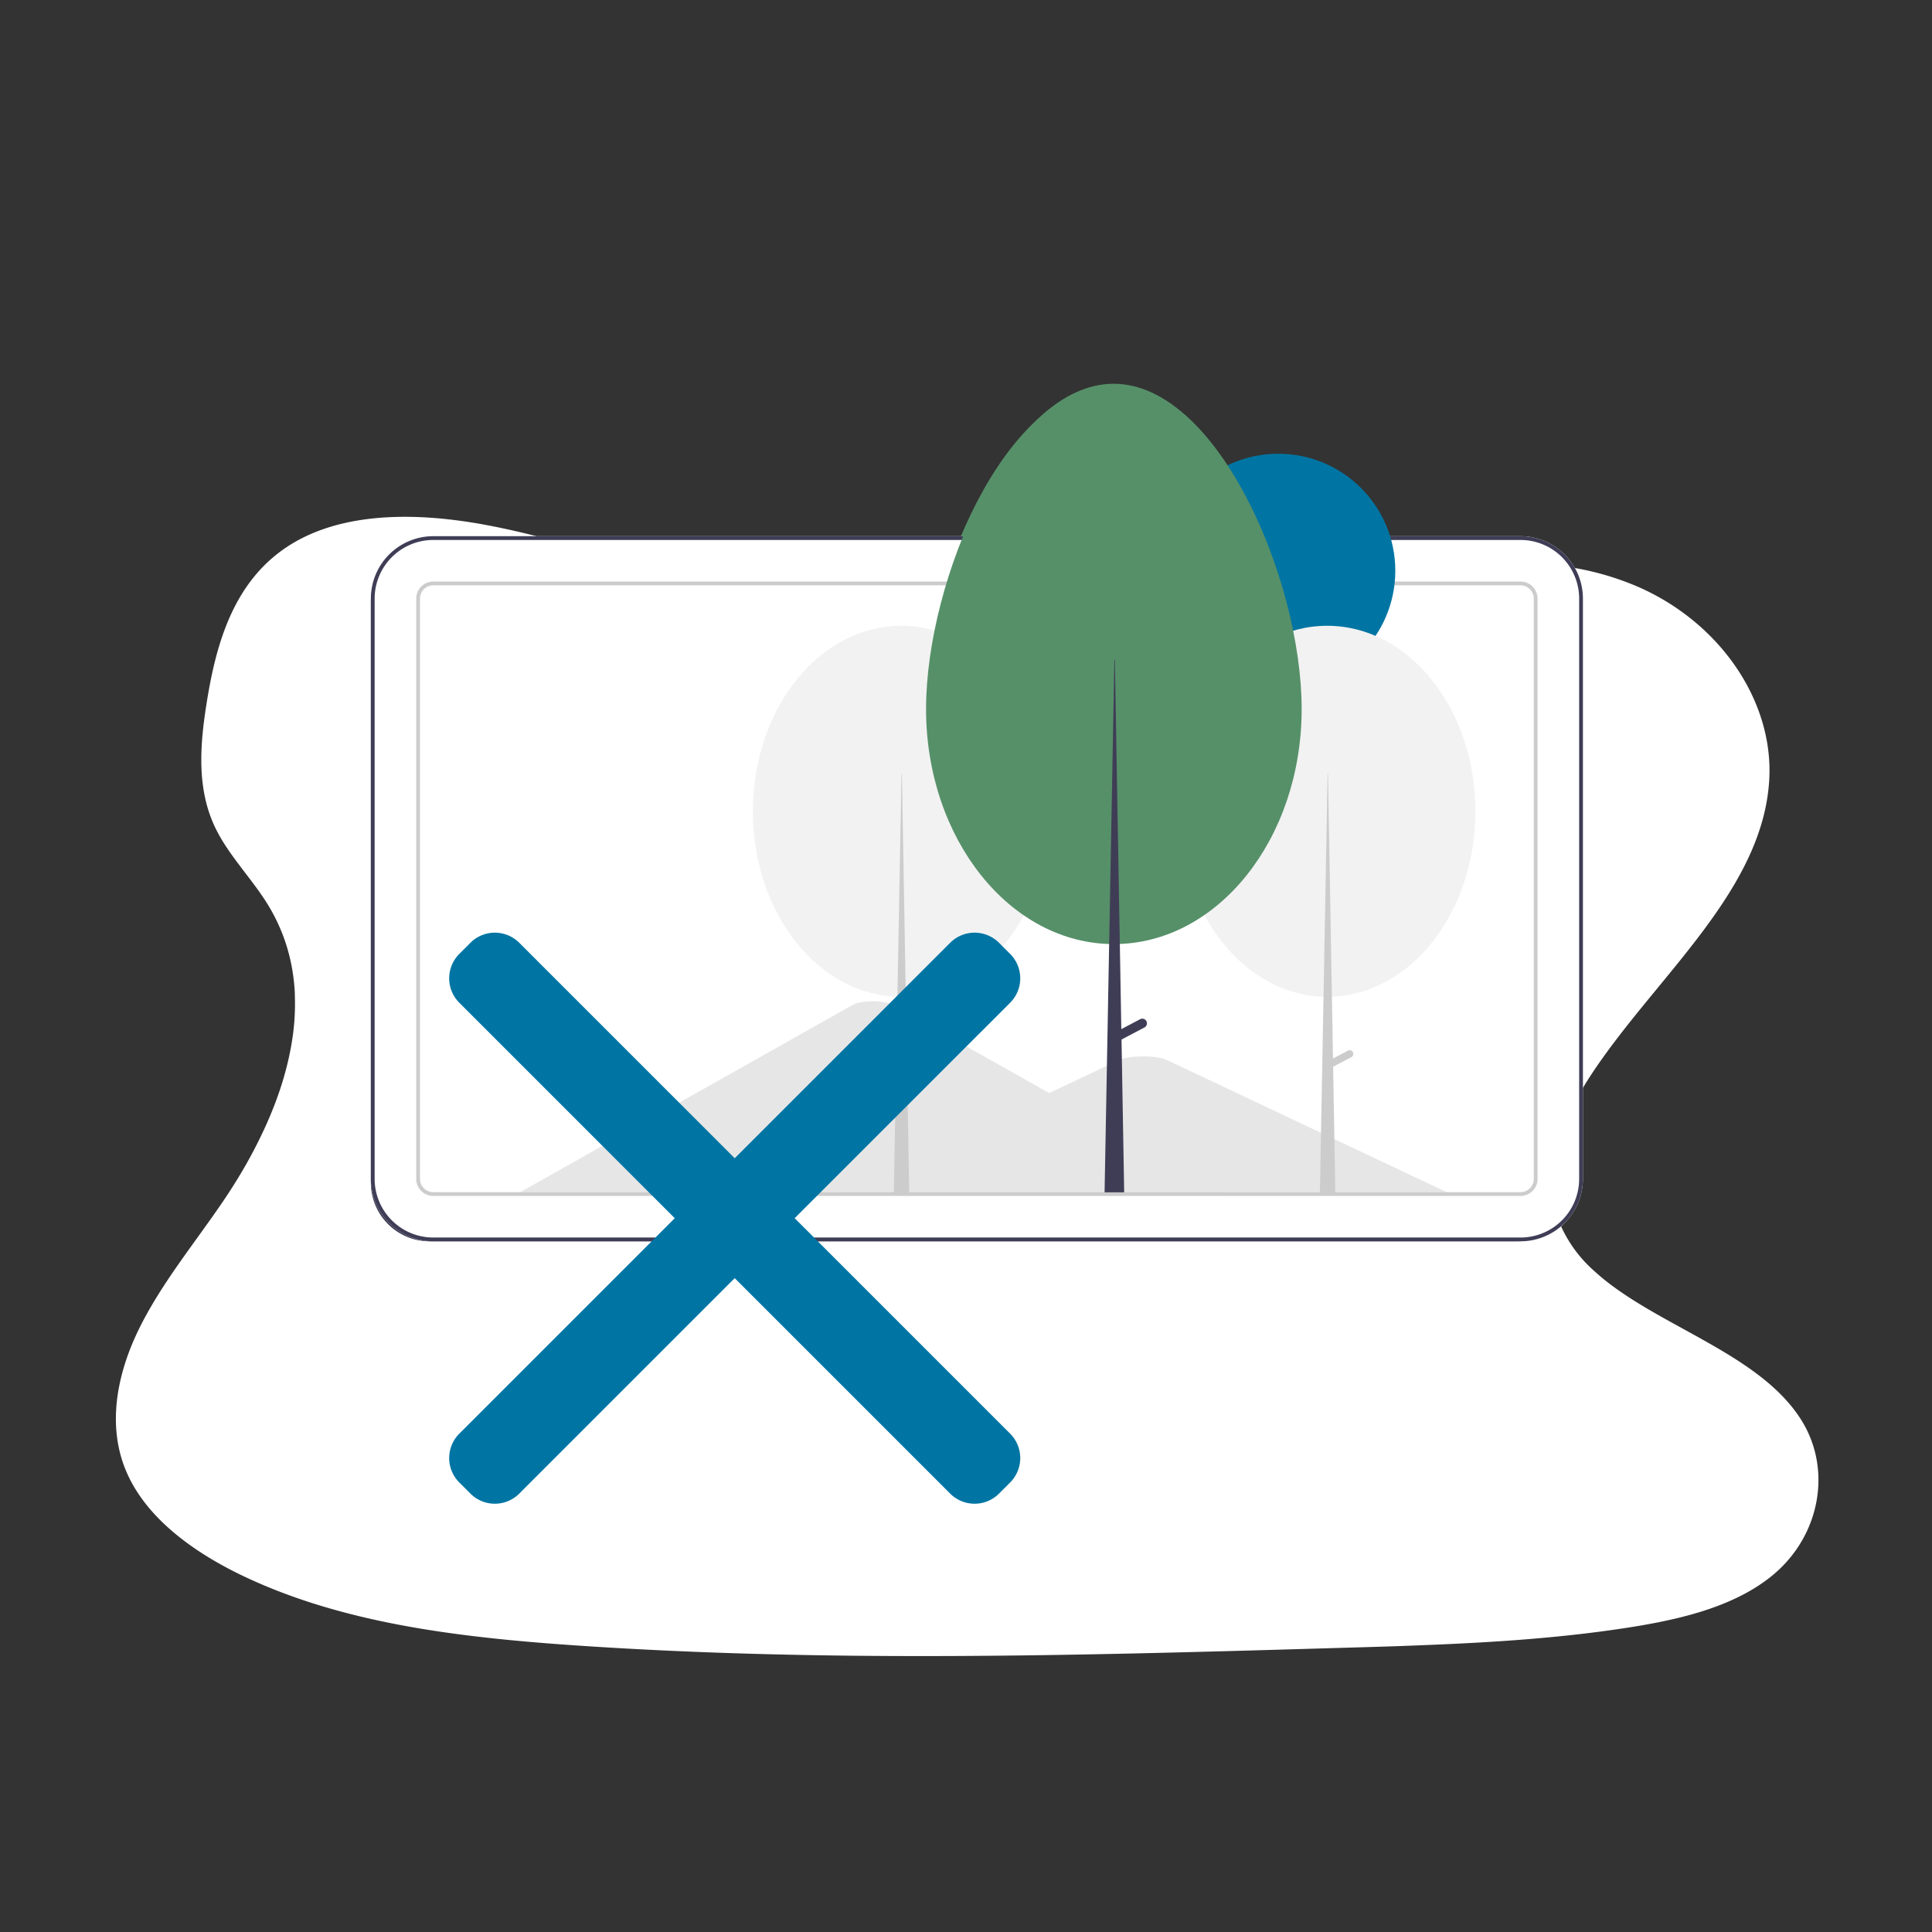
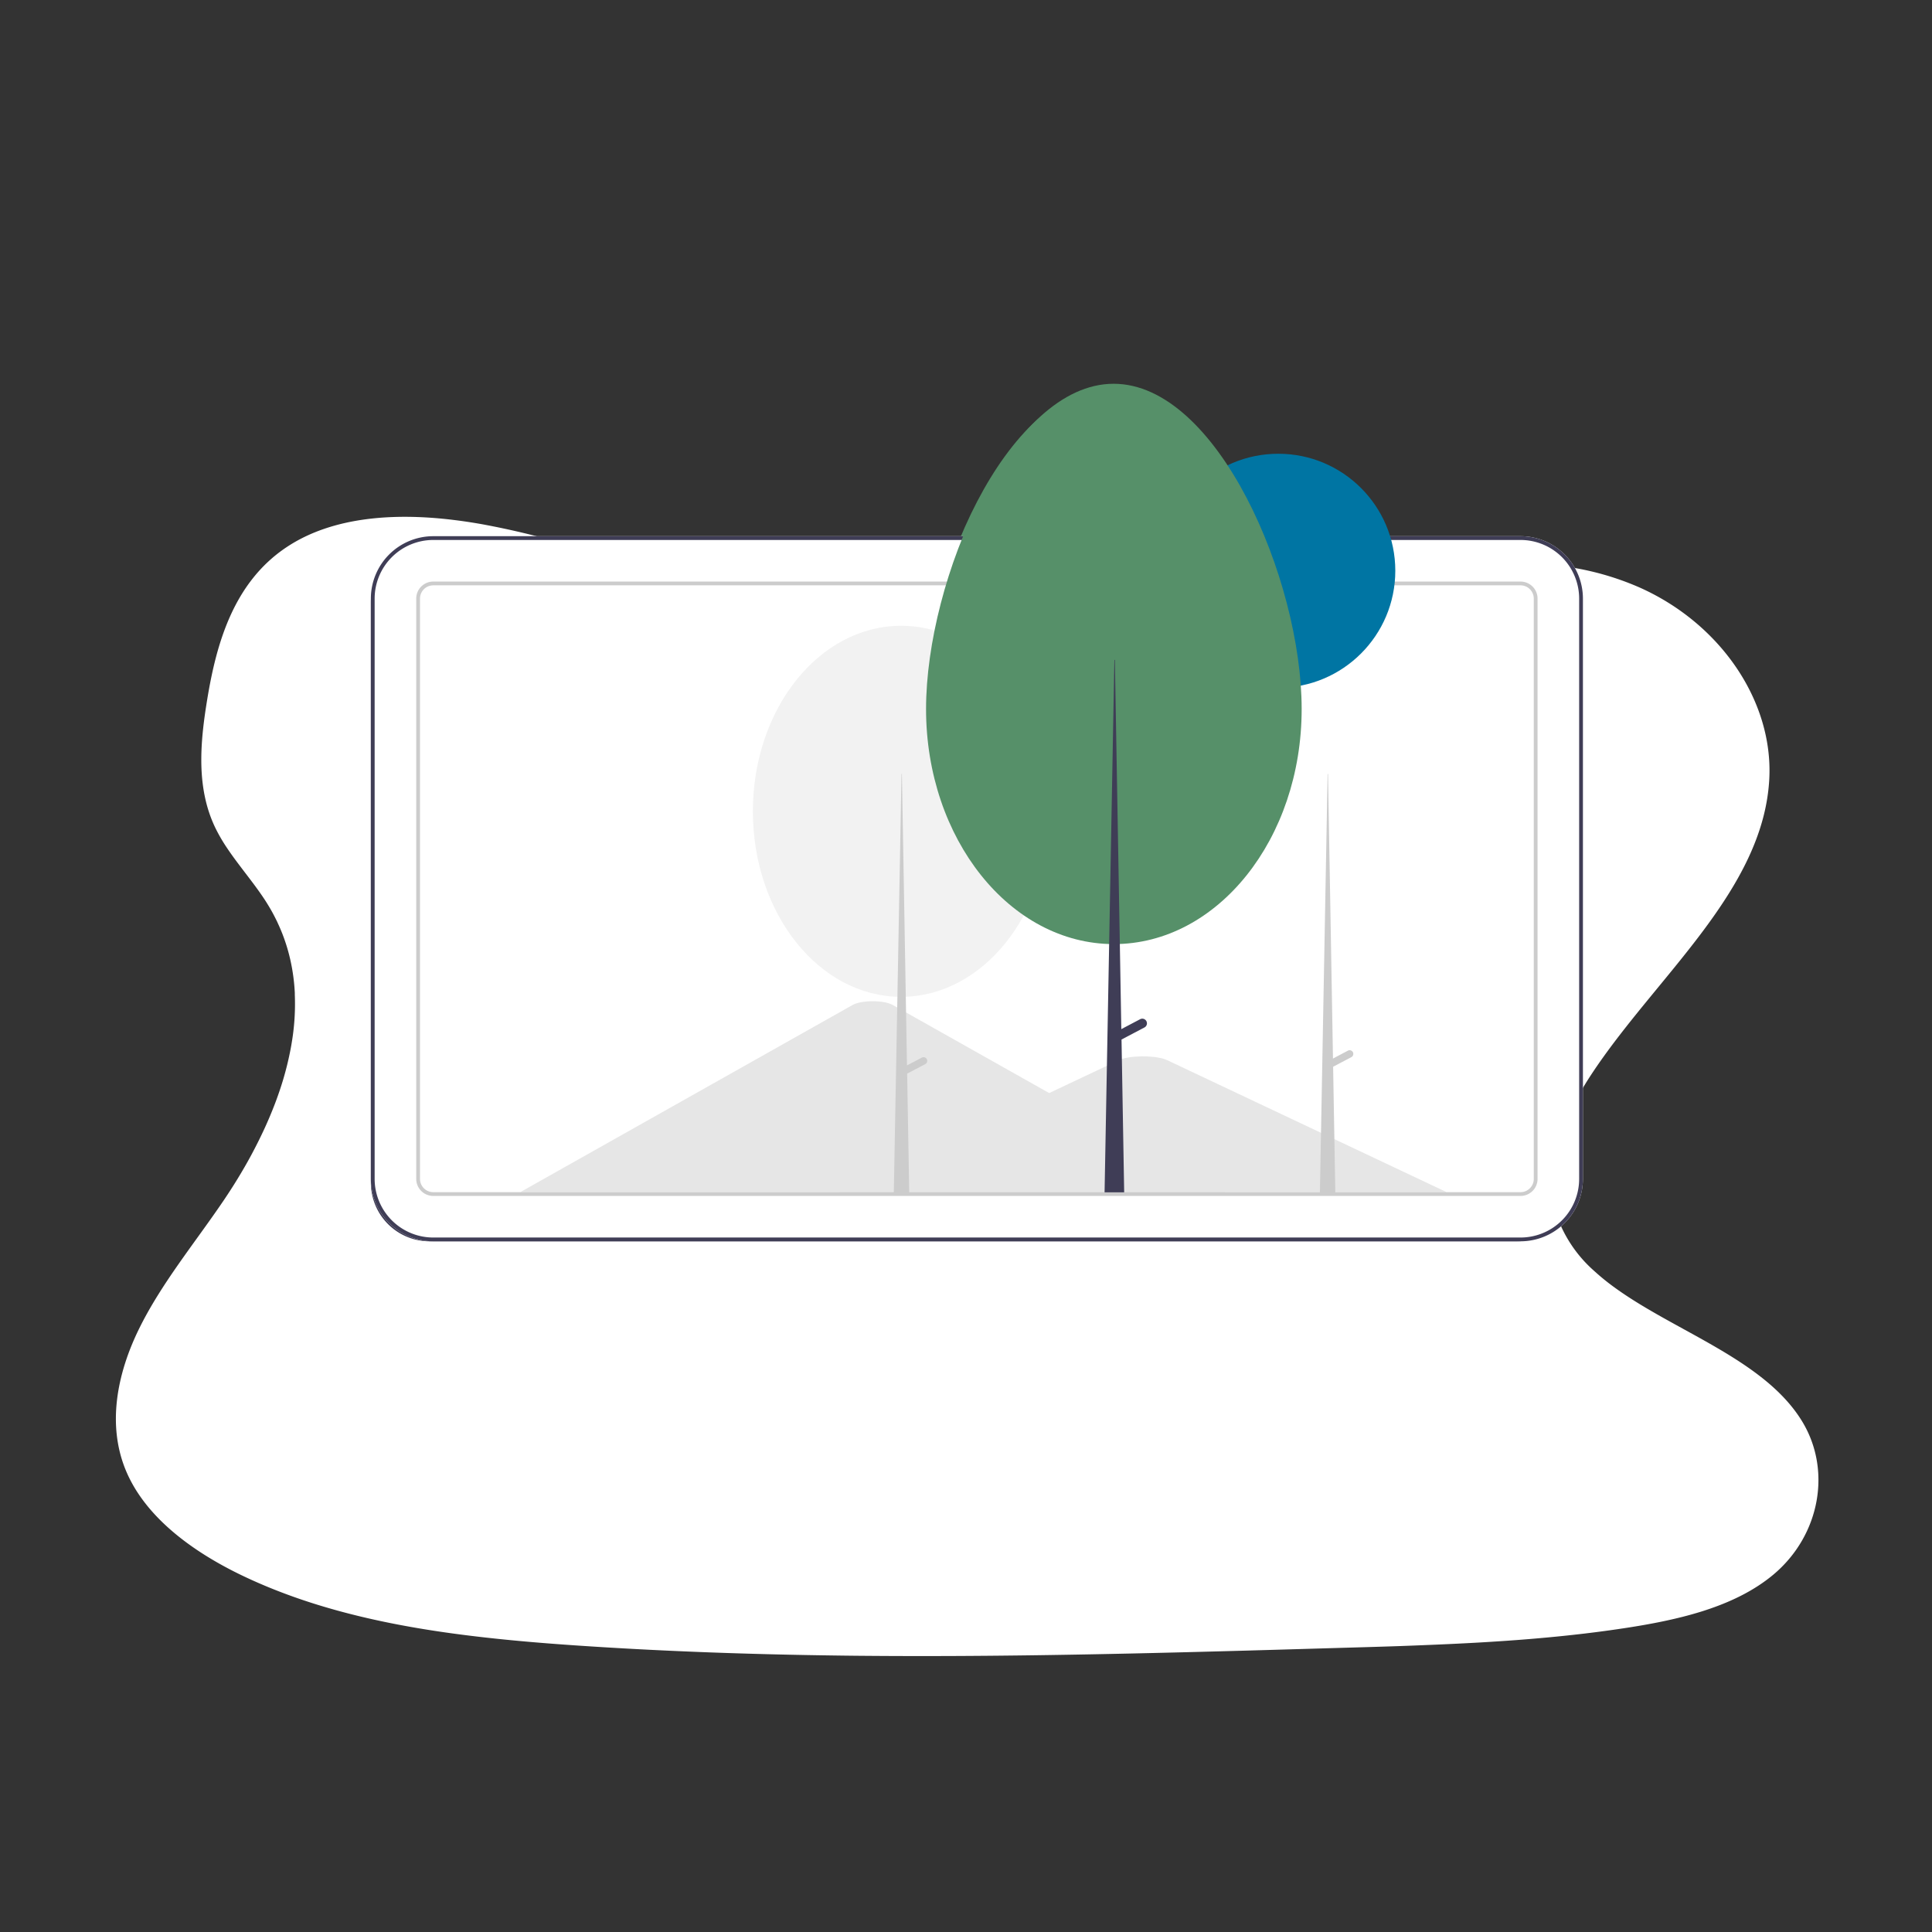
<svg xmlns="http://www.w3.org/2000/svg" width="800" height="800" viewBox="0 0 800 800">
  <rect x="0" y="0" width="800" height="800" fill="#333333" stroke="none" />
  <defs>
    <clipPath id="clip-_89">
      <rect width="800" height="800" />
    </clipPath>
  </defs>
  <g id="_89" data-name="89" clip-path="url(#clip-_89)">
    <g id="Group_243" data-name="Group 243">
      <g id="Component_1_102" data-name="Component 1 – 102" transform="translate(48 214)">
        <path id="Path_168" data-name="Path 168" d="M798.2,560.6c-7.681,6.368-16.954,10.907-26.968,14.266q-2.186.747-4.434,1.4c-3.868,1.152-7.828,2.151-11.822,3.024-1.969.44-3.952.845-5.935,1.222-3.373.649-6.759,1.229-10.125,1.76-12.492,1.962-25.068,3.415-37.707,4.518q-5.845.517-11.7.929l-1.557.112-2.793.189-1.718.112c-2.612.175-5.223.328-7.828.475-10.439.587-20.893,1.013-31.346,1.4-7.681.265-15.285.489-22.924.7l-15.537.454-4.015.119-1.76.049q-6.9.209-13.812.4l-1.3.035-4.05.119-7.681.209-2.29.063-2.095.056c-48.761,1.313-97.557,2.269-146.289,1.857q-5.852-.042-11.7-.126c-36.185-.468-72.328-1.732-108.408-4.19-12.681-.866-25.445-1.913-38.14-3.359q-5.866-.663-11.7-1.445c-31.185-4.19-61.6-11.256-88.849-24.44-20.522-9.951-39.467-24.1-47.413-42.937-8.023-19.007-3.778-40.354,5.384-58.984s22.945-35.326,34.83-52.832c4.085-6.026,7.946-12.3,11.445-18.756.209-.391.426-.789.628-1.18q2.688-5.049,5.07-10.223h0q2.262-4.93,4.19-9.957.58-1.5,1.11-3c.042-.112.084-.223.119-.335s.091-.251.133-.377a129.277,129.277,0,0,0,5.265-19.461l.168-.922c.077-.44.154-.873.223-1.313s.133-.817.2-1.229h0a96.363,96.363,0,0,0,1.082-18.749v-.7a79.561,79.561,0,0,0-1.047-9.587h0c-.042-.272-.084-.538-.14-.8a75.079,75.079,0,0,0-3.68-13.337c-.07-.189-.147-.384-.223-.58a.784.784,0,0,0-.1-.258c-.524-1.334-1.082-2.653-1.7-3.973h0c-.1-.223-.209-.454-.314-.7h0c-.2-.426-.4-.852-.621-1.271h0q-1.473-3.01-3.282-5.942c-1.4-2.325-2.982-4.6-4.609-6.836l-.23-.314-.189-.265c-2.137-2.912-4.371-5.775-6.55-8.666-1.711-2.255-3.387-4.525-4.958-6.836l-.279-.419a69.654,69.654,0,0,1-5.083-8.749c-.293-.621-.58-1.243-.845-1.871-.475-1.1-.915-2.214-1.306-3.331-5.363-15.153-3.736-31.7-1.159-47.483,3.82-23.448,10.928-48.719,32.931-63.355,19.21-12.785,45.207-14.28,69.828-11.172,3.945.489,7.849,1.1,11.7,1.795l2.095.4c31.143,5.97,60.6,16.542,89.687,27.861,6.794,2.646,13.575,5.335,20.348,8.009Q384.373,165,392.32,168.1q9.182,3.575,18.5,6.983,5.824,2.137,11.7,4.19,9.42,3.275,18.965,6.222,6.759,2.095,13.589,3.945c21.647,5.893,43.852,9.978,66.581,10.767a203.394,203.394,0,0,0,51.54-4.776c3.945-.894,7.856-1.92,11.7-3.079a152.22,152.22,0,0,0,15.781-5.719c12.995-5.586,24.677-12.96,33.922-22.345l.077-.077c13.693-13.889,33.769-20.948,54.8-22.128a114.611,114.611,0,0,1,11.7-.063,116.1,116.1,0,0,1,42.372,9.916c33.266,15.083,54.78,47.015,53.16,78.905-2.353,46.422-47.106,82.055-73.808,122.667-1.885,2.863-3.68,5.817-5.349,8.833-.615,1.1-1.2,2.214-1.774,3.331-6.578,12.848-10.53,26.723-8.379,40.053a42.77,42.77,0,0,0,1.7,6.92c.328.985.7,1.969,1.11,2.947A54.81,54.81,0,0,0,724.093,434.6a94.977,94.977,0,0,0,8.54,6.941c24.915,18.113,61,29.537,76.943,54.284C822.913,516.348,817.983,544.174,798.2,560.6Z" transform="translate(-112.078 -122.422)" fill="#fff" />
      </g>
      <g id="Group_242" data-name="Group 242" transform="translate(152 67.374)">
-         <path id="Path_3003" data-name="Path 3003" d="M693.974,655.258H243.745a25.861,25.861,0,0,1-25.831-25.831V389.115a25.861,25.861,0,0,1,25.831-25.831H693.974a25.861,25.861,0,0,1,25.831,25.831V629.426A25.861,25.861,0,0,1,693.974,655.258Z" transform="translate(-217.914 -207.067)" fill="#fff" />
        <path id="Path_3004" data-name="Path 3004" d="M588.831,688.344H298.087c-.364,0-.728-.008-1.086-.028l137.509-77.443c2.618-1.5,8.493-2.034,13.121-1.183a11.886,11.886,0,0,1,3.639,1.183l92.286,51.97,4.421,2.487Z" transform="translate(-235.093 -260.505)" fill="#e6e6e6" />
-         <path id="Path_3005" data-name="Path 3005" d="M717.214,694.678H465.743l48.73-23.014,3.507-1.658,63.5-29.991c4.163-1.966,14.178-2.088,19.072-.371q.493.176.914.371Z" transform="translate(-271.749 -266.839)" fill="#e6e6e6" />
+         <path id="Path_3005" data-name="Path 3005" d="M717.214,694.678H465.743l48.73-23.014,3.507-1.658,63.5-29.991c4.163-1.966,14.178-2.088,19.072-.371Z" transform="translate(-271.749 -266.839)" fill="#e6e6e6" />
        <path id="Path_3006" data-name="Path 3006" d="M244.18,365.284a24.293,24.293,0,0,0-24.266,24.266V629.861a24.293,24.293,0,0,0,24.266,24.266H694.408a24.293,24.293,0,0,0,24.266-24.266V389.55a24.293,24.293,0,0,0-24.266-24.266Z" transform="translate(-218.348 -207.502)" fill="#3f3d56" />
        <path id="Path_3007" data-name="Path 3007" d="M699.187,641.685H248.959a7.053,7.053,0,0,1-7.045-7.045V394.329a7.053,7.053,0,0,1,7.045-7.045H699.187a7.053,7.053,0,0,1,7.045,7.045V634.64A7.053,7.053,0,0,1,699.187,641.685ZM248.958,388.85a5.486,5.486,0,0,0-5.479,5.479V634.64a5.486,5.486,0,0,0,5.479,5.479H699.187a5.486,5.486,0,0,0,5.479-5.479V394.329a5.485,5.485,0,0,0-5.479-5.479Z" transform="translate(-223.127 -212.281)" fill="#ccc" />
        <circle id="Ellipse_651" data-name="Ellipse 651" cx="48.456" cy="48.456" r="48.456" transform="translate(327.288 122.079)" fill="#ff6584" />
        <ellipse id="Ellipse_652" data-name="Ellipse 652" cx="61.372" cy="76.819" rx="61.372" ry="76.819" transform="translate(334.629 193.315)" fill="#f2f2f2" />
-         <path id="Path_3008" data-name="Path 3008" d="M505.223,325.365h.168l3.035,174h-6.407Z" transform="translate(-109.053 -70.678)" fill="#ccc" />
        <path id="Path_3009" data-name="Path 3009" d="M734.386,636.016h0a1.517,1.517,0,0,1-.636,2.05l-8.8,4.634-1.414-2.685,8.8-4.634A1.517,1.517,0,0,1,734.386,636.016Z" transform="translate(-327.749 -266.136)" fill="#ccc" />
        <ellipse id="Ellipse_653" data-name="Ellipse 653" cx="61.372" cy="76.819" rx="61.372" ry="76.819" transform="translate(158.188 193.315)" fill="#f2f2f2" />
        <path id="Path_3010" data-name="Path 3010" d="M508.2,607.15h0a1.518,1.518,0,0,0-2.05-.636L500,609.75l-2.1-120.669h-.169l-3.2,174h6.407l-.871-49.931,7.5-3.948a1.518,1.518,0,0,0,.635-2.05Z" transform="translate(-278.002 -234.394)" fill="#ccc" />
        <path id="Path_3011" data-name="Path 3011" d="M589.279,282.653c42.948,0,77.856,80.924,77.856,134.683s-34.816,97.338-77.765,97.338-77.765-43.579-77.765-97.338S546.331,282.653,589.279,282.653Z" transform="translate(-281.712 -189.552)" fill="#569069" />
        <path id="Path_3012" data-name="Path 3012" d="M623.361,578.313a1.922,1.922,0,0,0-2.6-.806l-7.787,4.1-2.667-152.9H610.1l-4.059,220.476h8.118l-1.1-63.269,9.5-5A1.923,1.923,0,0,0,623.361,578.313Z" transform="translate(-302.225 -221.279)" fill="#3f3d56" />
        <path id="Path_3013" data-name="Path 3013" d="M695.974,653.258H245.745a25.861,25.861,0,0,1-25.831-25.831V387.115a25.861,25.861,0,0,1,25.831-25.831H695.974a25.861,25.861,0,0,1,25.832,25.831V627.426A25.861,25.861,0,0,1,695.974,653.258Z" transform="translate(-218.348 -206.633)" fill="#fff" />
        <path id="Path_3014" data-name="Path 3014" d="M590.831,686.344H300.086c-.364,0-.728-.008-1.086-.028l137.509-77.443c2.618-1.5,8.493-2.034,13.121-1.183a11.884,11.884,0,0,1,3.639,1.183l92.286,51.97,4.421,2.487Z" transform="translate(-235.528 -260.071)" fill="#e6e6e6" />
        <path id="Path_3015" data-name="Path 3015" d="M719.214,692.678H467.743l48.73-23.014,3.507-1.658,63.5-29.991c4.163-1.966,14.178-2.088,19.072-.371q.493.176.914.371Z" transform="translate(-272.184 -266.405)" fill="#e6e6e6" />
        <path id="Path_3016" data-name="Path 3016" d="M695.974,653.258H245.745a25.861,25.861,0,0,1-25.831-25.831V387.115a25.861,25.861,0,0,1,25.831-25.831H695.974a25.861,25.861,0,0,1,25.832,25.831V627.426A25.861,25.861,0,0,1,695.974,653.258ZM245.745,362.85a24.293,24.293,0,0,0-24.266,24.266V627.426a24.293,24.293,0,0,0,24.266,24.266H695.974a24.293,24.293,0,0,0,24.266-24.266V387.115a24.293,24.293,0,0,0-24.266-24.266Z" transform="translate(-218.348 -206.633)" fill="#3f3d56" />
        <path id="Path_3017" data-name="Path 3017" d="M701.187,639.685H250.959a7.053,7.053,0,0,1-7.045-7.045V392.329a7.053,7.053,0,0,1,7.045-7.045H701.187a7.053,7.053,0,0,1,7.045,7.045V632.64A7.053,7.053,0,0,1,701.187,639.685ZM250.958,386.85a5.486,5.486,0,0,0-5.479,5.479V632.64a5.486,5.486,0,0,0,5.479,5.479H701.187a5.486,5.486,0,0,0,5.479-5.479V392.329a5.486,5.486,0,0,0-5.479-5.479Z" transform="translate(-223.562 -211.846)" fill="#ccc" />
        <circle id="Ellipse_654" data-name="Ellipse 654" cx="48.456" cy="48.456" r="48.456" transform="translate(328.853 120.513)" fill="#0075a3" />
-         <ellipse id="Ellipse_655" data-name="Ellipse 655" cx="61.372" cy="76.819" rx="61.372" ry="76.819" transform="translate(336.195 191.75)" fill="#f2f2f2" />
        <path id="Path_3018" data-name="Path 3018" d="M507.223,323.365h.168l3.035,174h-6.407Z" transform="translate(-109.487 -70.243)" fill="#ccc" />
        <path id="Path_3019" data-name="Path 3019" d="M736.387,634.016h0a1.518,1.518,0,0,1-.636,2.05l-8.8,4.634-1.414-2.685,8.8-4.634A1.517,1.517,0,0,1,736.387,634.016Z" transform="translate(-328.183 -265.702)" fill="#ccc" />
        <ellipse id="Ellipse_656" data-name="Ellipse 656" cx="61.372" cy="76.819" rx="61.372" ry="76.819" transform="translate(159.753 191.75)" fill="#f2f2f2" />
        <path id="Path_3020" data-name="Path 3020" d="M510.2,605.15h0a1.518,1.518,0,0,0-2.05-.636L502,607.75l-2.1-120.669h-.169l-3.2,174h6.407l-.871-49.931,7.5-3.948a1.518,1.518,0,0,0,.635-2.05Z" transform="translate(-278.436 -233.959)" fill="#ccc" />
        <path id="Path_3021" data-name="Path 3021" d="M591.279,280.653c42.948,0,77.856,80.924,77.856,134.683s-34.816,97.338-77.765,97.338-77.765-43.579-77.765-97.338S548.331,280.653,591.279,280.653Z" transform="translate(-282.146 -189.117)" fill="#569069" />
        <path id="Path_3022" data-name="Path 3022" d="M625.361,576.313a1.922,1.922,0,0,0-2.6-.806l-7.787,4.1-2.667-152.9H612.1l-4.059,220.476h8.118l-1.1-63.269,9.5-5A1.922,1.922,0,0,0,625.361,576.313Z" transform="translate(-302.66 -220.844)" fill="#3f3d56" />
      </g>
-       <path id="Path_2993" data-name="Path 2993" d="M660.413,378.566l-4.6-4.6a14.3,14.3,0,0,0-20.23,0l-89.211,89.211-89.211-89.211a14.3,14.3,0,0,0-20.23,0l-4.6,4.6a14.3,14.3,0,0,0,0,20.23l89.211,89.211-89.211,89.211a14.3,14.3,0,0,0,0,20.23l4.6,4.6a14.3,14.3,0,0,0,20.23,0l89.211-89.211,89.212,89.211a14.3,14.3,0,0,0,20.23,0l4.6-4.6a14.3,14.3,0,0,0,0-20.23L571.2,488.007,660.413,398.8a14.305,14.305,0,0,0,0-20.23Z" transform="translate(-242.141 16.422)" fill="#0075a3" />
    </g>
  </g>
</svg>